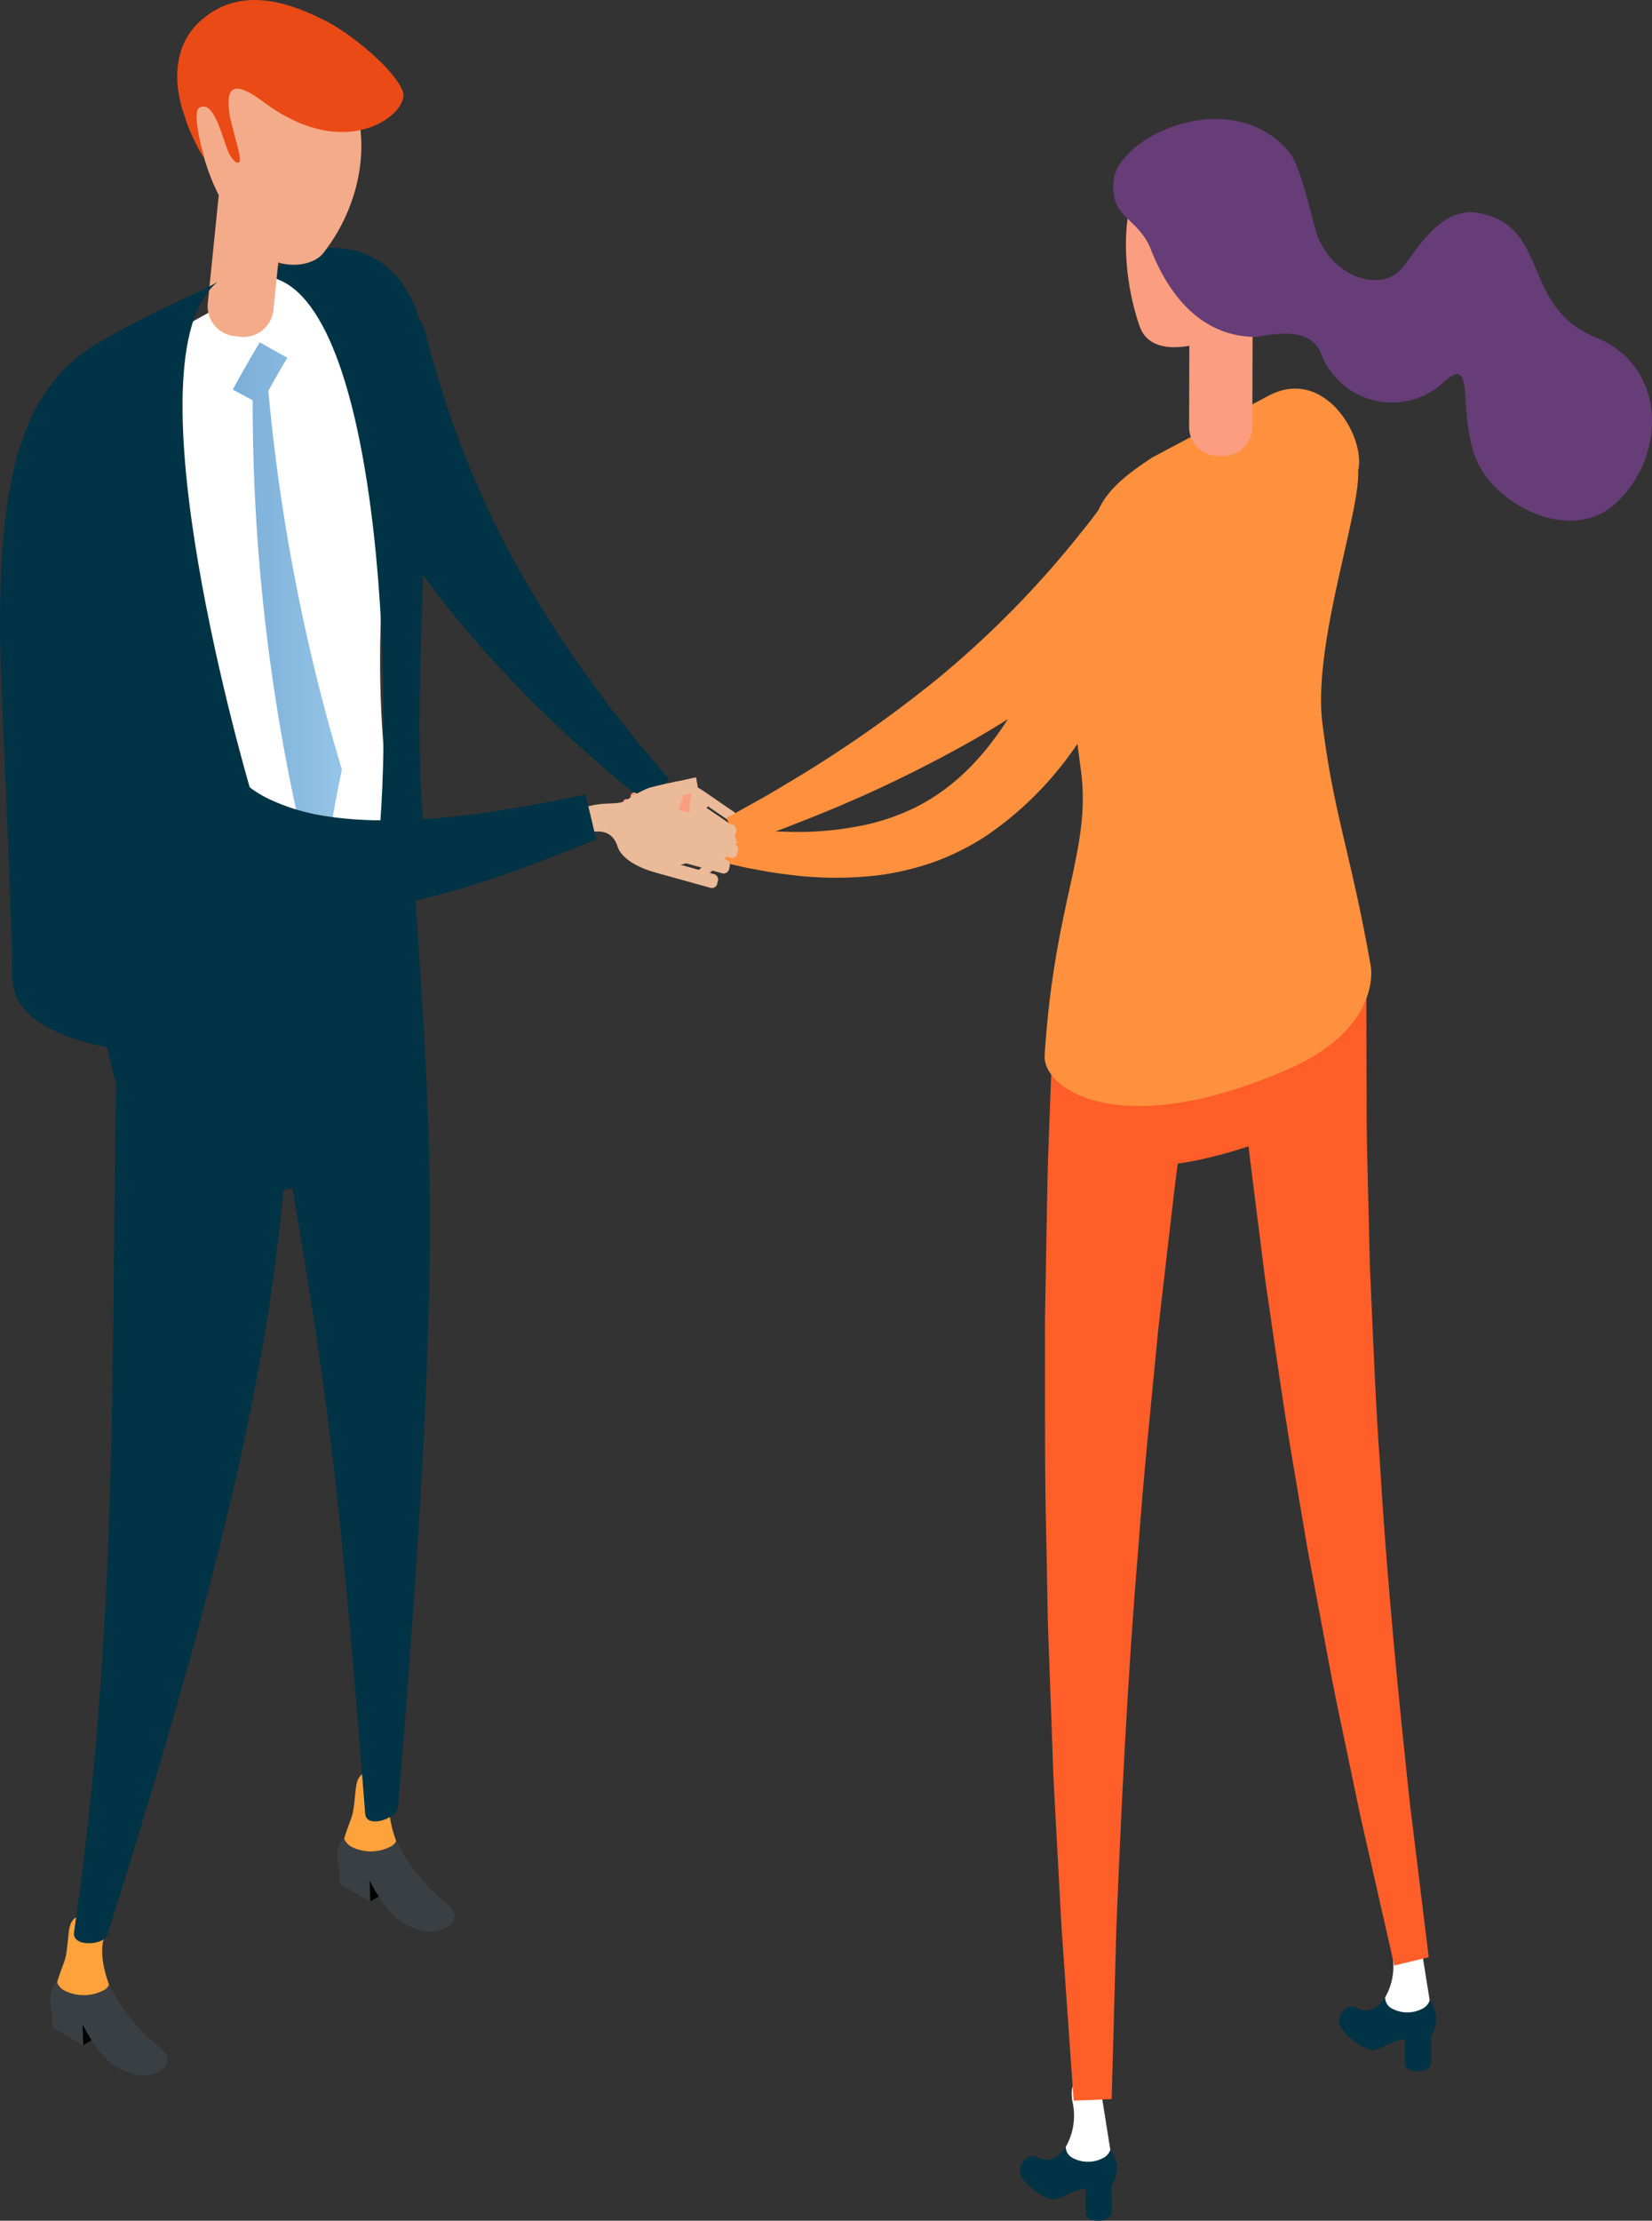
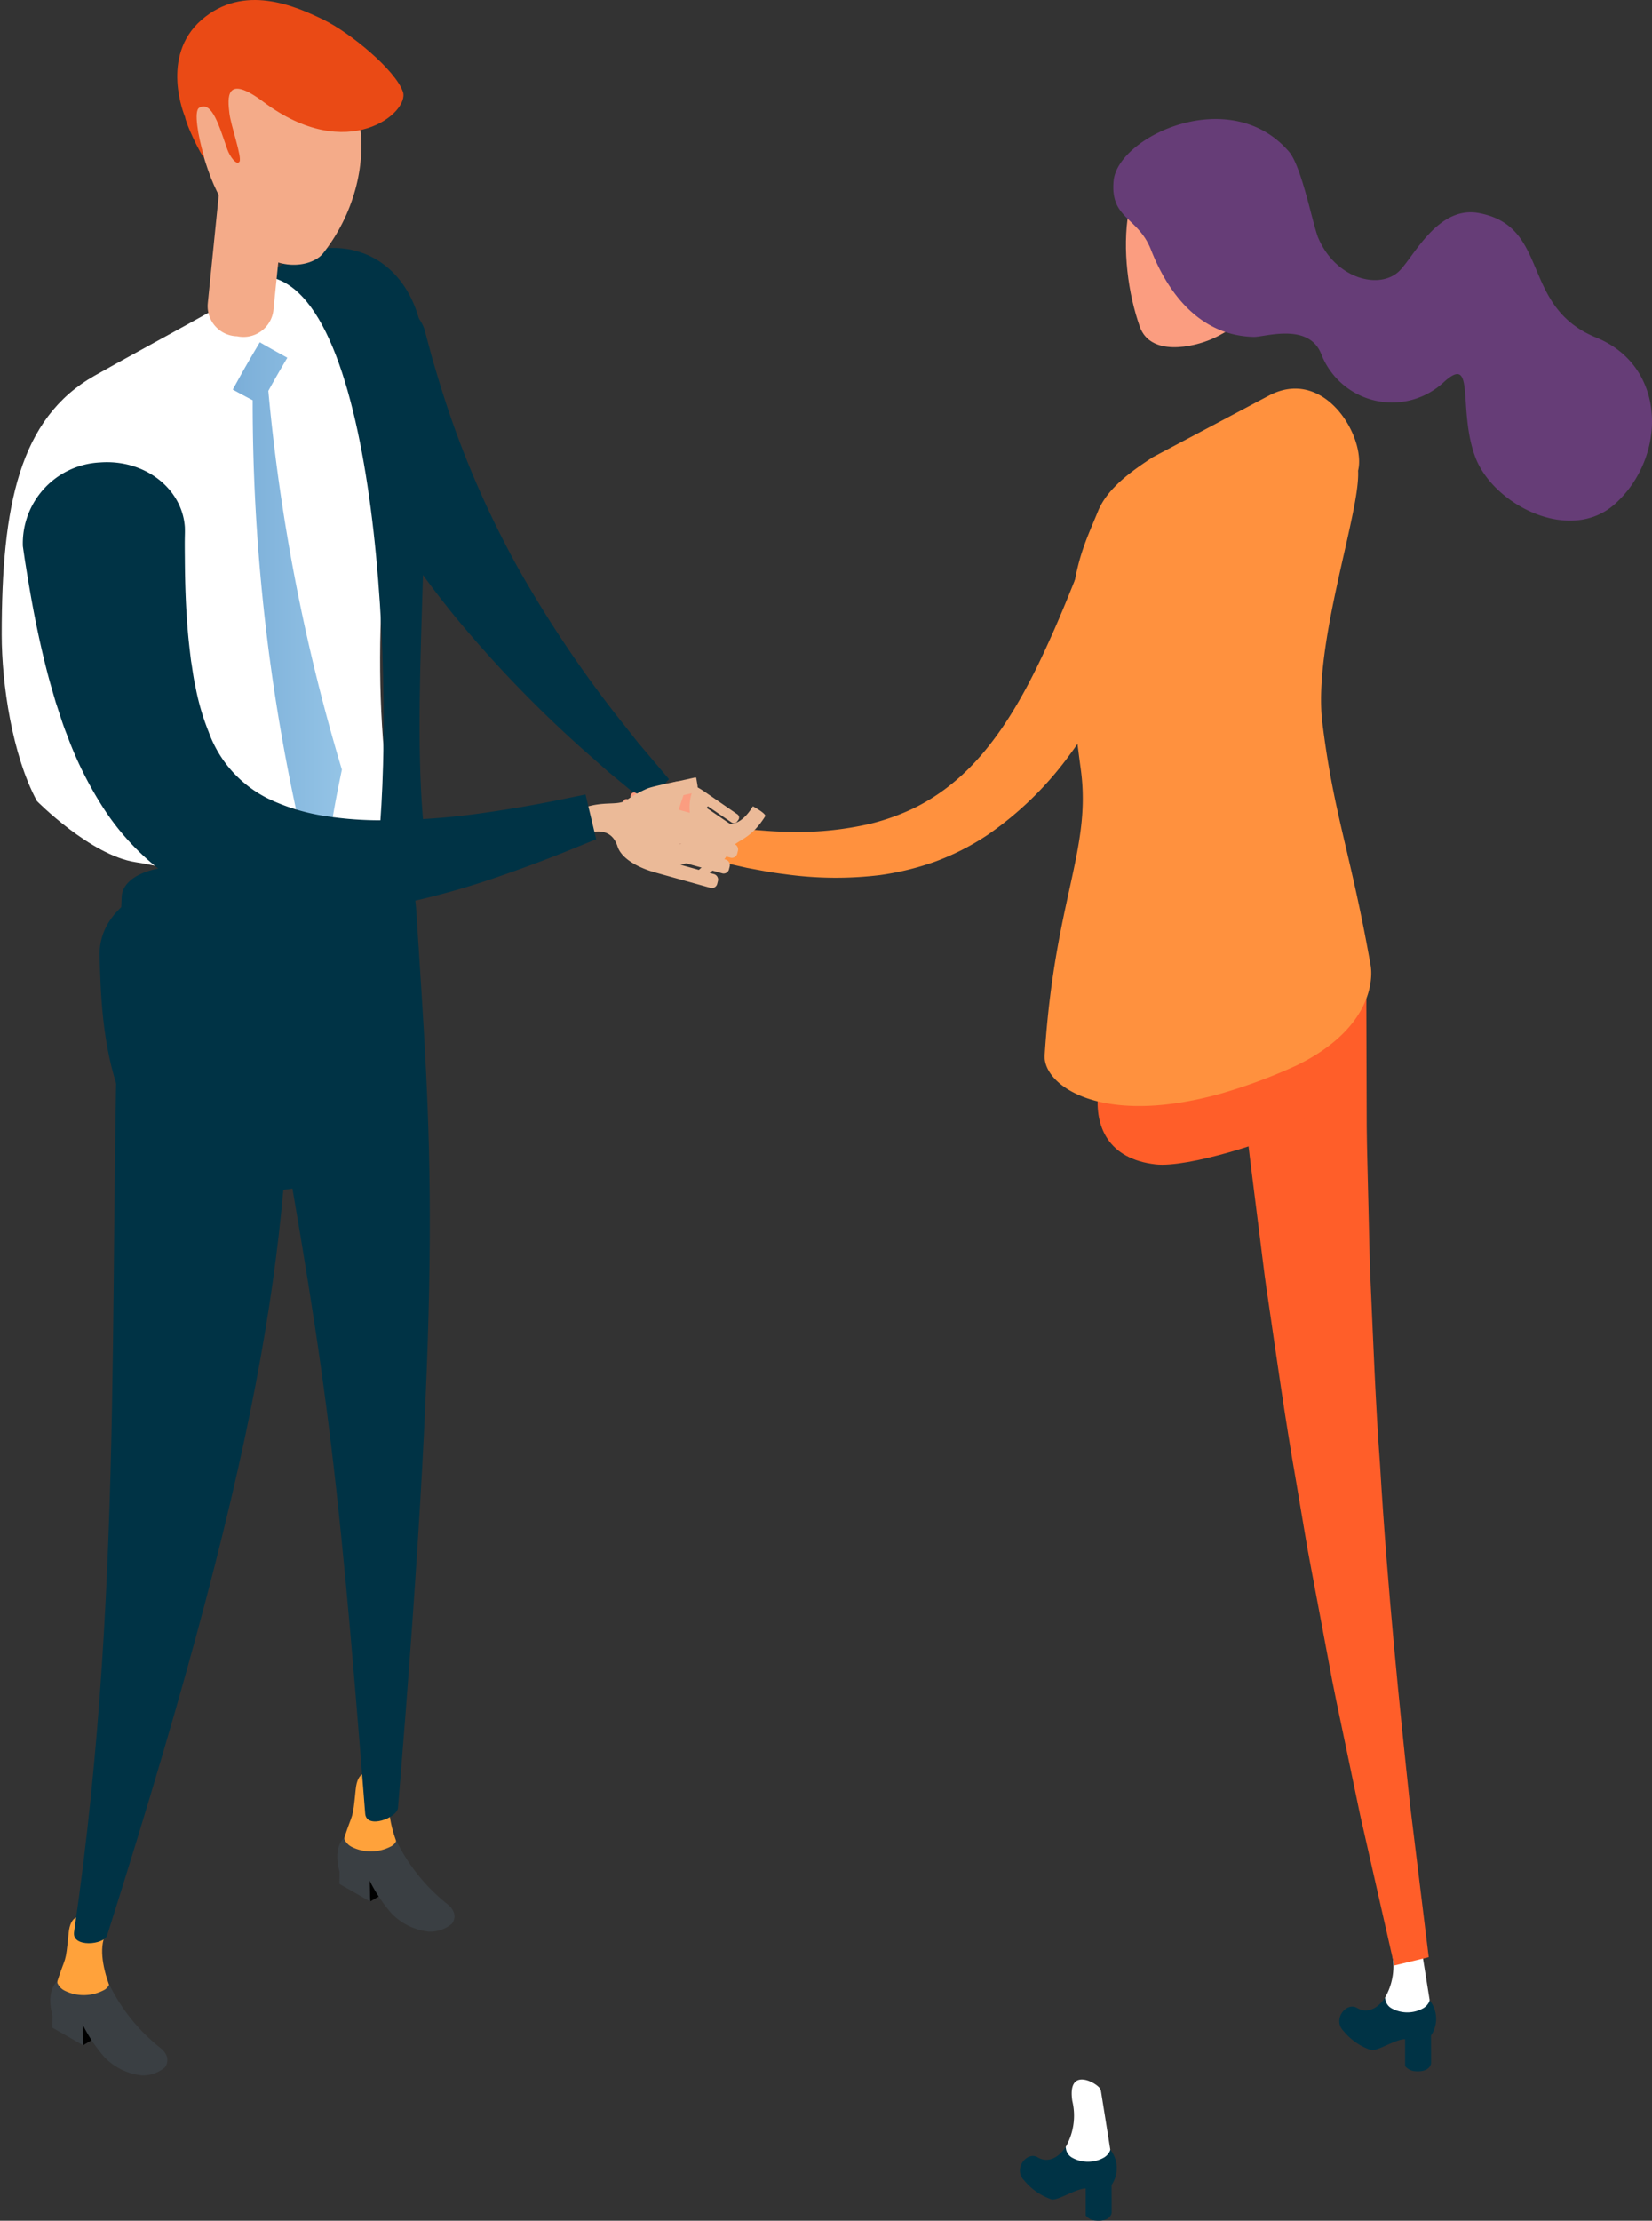
<svg xmlns="http://www.w3.org/2000/svg" width="127.759" height="171.689" viewBox="0 0 127.759 171.689">
  <rect x="0" y="0" width="127.759" height="171.689" fill="#333333" stroke="none" />
  <defs>
    <style>.a{fill:#ebba98;}.b{fill:#003345;}.c{fill:#ffa23b;}.d{fill:#3a3f43;}.e{fill:#fff;}.f{fill:#f4ab89;}.g{fill:#ea4a15;}.h{fill:url(#a);}.i{fill:#ff5e29;}.j{fill:#ff913e;}.k{fill:#fb9d80;}.l{fill:url(#b);}</style>
    <linearGradient id="a" y1="0.5" x2="1" y2="0.5" gradientUnits="objectBoundingBox">
      <stop offset="0" stop-color="#7baed8" />
      <stop offset="1" stop-color="#94c4e6" />
    </linearGradient>
    <linearGradient id="b" x1="14.223" y1="0.5" x2="15.223" y2="0.5" gradientUnits="objectBoundingBox">
      <stop offset="0" stop-color="#663d77" />
      <stop offset="1" stop-color="#af3f7a" />
    </linearGradient>
  </defs>
  <g transform="translate(-722.152 -1215.722)">
    <path class="a" d="M779.19,1278.685a.306.306,0,0,1,.055.431l-.074.1a.314.314,0,0,1-.427.1l-1.85-1.261-.093.131,2.2,1.5a.3.3,0,0,1,.056.43l-.073.106a.315.315,0,0,1-.429.1l-2.2-1.5-.1.139,2.389,1.63a.306.306,0,0,1,.055.43l-.074.105a.316.316,0,0,1-.428.1l-2.39-1.63-.123.176,2.093,1.427a.305.305,0,0,1,.055.429l-.074.1a.318.318,0,0,1-.428.1l-2.092-1.427v0l-.975-.665a1.631,1.631,0,0,0-.589-.256l.943,1.821a.351.351,0,0,1-.122.437l-.008.006-.363.22a.051.051,0,0,1-.072-.015l-.067-.129-.2-.375,0-.009-.089-.173h0s-.7-1.243-.871-1.688a6.6,6.6,0,0,1-.269-1.347c-.169-.8-1.182-1.082-1.561-3.349-.041-.244,1.25-.505,1.25-.505s.3,2.53,1.913,1.863c.967-.4,2.411.647,2.411.647l.027.015Z" />
    <path class="b" d="M746.22,1245.108c-.779-2.213.646-4.819,3.082-5.827s4.959-.133,5.671,1.888c0,0,.164.611.449,1.674.139.535.329,1.17.547,1.9s.477,1.546.769,2.433a73.985,73.985,0,0,0,5.492,12.485,91.979,91.979,0,0,0,7.65,11.432c.587.741,1.125,1.419,1.6,2.022l1.284,1.519,1.122,1.327-1.737,1.872-1.354-1.118-1.556-1.286-1.97-1.736a93.949,93.949,0,0,1-9.9-10.269,77.633,77.633,0,0,1-8.144-12.183c-.964-1.785-1.705-3.314-2.211-4.394-.251-.542-.45-.971-.586-1.266S746.226,1245.12,746.22,1245.108Z" />
  </g>
  <g transform="translate(-722.152 -1215.722)">
    <path d="M750.783,1362.726l1.62-.949v-1.067l-1.671.391Z" />
  </g>
  <path class="c" d="M752.427,1354.355c-.865,2.4,1.79,6.708,1.79,6.708-.086.208-6.231-.774-5.488-3.1s.675-1.329.934-3.913C749.945,1351.238,752.584,1353.925,752.427,1354.355Z" transform="translate(-722.152 -1215.722)" />
  <path class="d" d="M748.785,1357.775v.13a1.219,1.219,0,0,0,.565.6,3.311,3.311,0,0,0,2.987-.01.89.89,0,0,0,.468-.47,14.19,14.19,0,0,0,3.987,4.938c.835.7.422,1.376.291,1.5a2.65,2.65,0,0,1-1.744.6,4.685,4.685,0,0,1-2.926-1.434,11.97,11.97,0,0,1-1.681-2.523l.051,1.624-2.382-1.362.011-.935C748.317,1360.084,747.932,1358.6,748.785,1357.775Z" transform="translate(-722.152 -1215.722)" />
  <g transform="translate(-722.152 -1215.722)">
    <path d="M728.58,1373.84l1.619-.948v-1.069l-1.665.394Z" />
  </g>
  <path class="c" d="M730.226,1365.468c-.867,2.4,1.787,6.713,1.787,6.713-.087.207-6.228-.776-5.487-3.1s.676-1.328.934-3.91C727.739,1362.352,730.381,1365.038,730.226,1365.468Z" transform="translate(-722.152 -1215.722)" />
  <path class="d" d="M726.584,1368.889v.13a1.188,1.188,0,0,0,.561.6,3.307,3.307,0,0,0,2.988-.011.875.875,0,0,0,.465-.471,14.242,14.242,0,0,0,3.991,4.94c.834.7.419,1.378.29,1.5a2.655,2.655,0,0,1-1.744.6,4.688,4.688,0,0,1-2.924-1.433,11.677,11.677,0,0,1-1.677-2.523l.046,1.623-2.383-1.363.011-.933C726.115,1371.2,725.728,1369.716,726.584,1368.889Z" transform="translate(-722.152 -1215.722)" />
  <g transform="translate(-722.152 -1215.722)">
    <path class="e" d="M729.467,1244.767c-5.829,3.291-7.183,10.053-7.183,20.027,0,3.794.808,9.3,2.723,12.859,0,0,4.126,4.182,7.62,4.722,6.054.938,21.411,6.149,20.05-1.988-1.962-11.731-1.186-21.762.927-35.917,1.117-7.456-6.633-9.653-9.4-7.966C740.309,1238.871,733.44,1242.526,729.467,1244.767Z" />
  </g>
  <path class="b" d="M751.323,1281.9c.273.038,1.873,2.074,2.181,2.115.89.129.612-1.728,1.782-1.517-1.607-9.679.175-23.847-.281-38.987-.248-8.266-6.63-9.992-10.467-7.681-.622.373-1.3.808-2.032,1.247C751.5,1237.619,752.753,1269.492,751.323,1281.9Z" transform="translate(-722.152 -1215.722)" />
  <g transform="translate(-722.152 -1215.722)">
    <path class="f" d="M747.131,1235.316c-.858,1.088-3.967,1.608-5.873-1.147-1.99-2.88-2.882-3.787-4.1-9.29-.573-2.6,1.372-4.606,7.8-4.618C750.651,1220.249,751.963,1229.2,747.131,1235.316Z" />
    <path class="f" d="M743.289,1239.773a2.333,2.333,0,0,1-2.8,1.948h0a2.329,2.329,0,0,1-2.269-2.546l1.449-14.283a2.539,2.539,0,0,1,2.832-2.2h0a2.535,2.535,0,0,1,2.242,2.8Z" />
    <path class="g" d="M736.453,1224.739s-1.979-4.647,1.289-7.483,7.247-1.071,9.445,0c2.07,1.011,5.548,3.883,6.127,5.566.541,1.576-4.259,5.673-10.794.774-2.985-2.241-2.757-.24-2.629.867.1.933,1,3.442.779,3.762s-.745-.409-.933-.938c-.587-1.643-1.167-3.84-2.186-3.226-.421.253-.077,2.2.352,3.665C738.161,1228.6,736.654,1225.721,736.453,1224.739Z" />
  </g>
  <g transform="translate(-722.152 -1215.722)">
    <path class="h" d="M742.244,1242.186c.847.487,1.274.722,2.13,1.194-.6,1.014-.9,1.527-1.47,2.563a148.879,148.879,0,0,0,5.689,29.282c-.389,1.865-.566,2.806-.885,4.707-1.043-.526-1.563-.8-2.6-1.348a149.236,149.236,0,0,1-3.415-31.917c-.617-.326-.925-.489-1.539-.826C740.967,1244.36,741.386,1243.625,742.244,1242.186Z" />
  </g>
  <g transform="translate(-722.152 -1215.722)">
    <path class="e" d="M831.953,1365.743a.357.357,0,0,1,.019-.045l.765,4.794a1.175,1.175,0,0,1-.477.553,2.565,2.565,0,0,1-2.542,0c-.562-.34-.423-.6-.495-.813a4.863,4.863,0,0,0,.554-3.632C829.342,1363.708,832.017,1365.4,831.953,1365.743Z" />
    <path class="b" d="M827.1,1370.959c.828.494,1.67-.018,2.176-.812a.956.956,0,0,0,.467.826,2.515,2.515,0,0,0,2.492,0,1.143,1.143,0,0,0,.466-.541v-.078a2.293,2.293,0,0,1,.118,2.739l.006,2.146s-.06.756-1.342.6a1.105,1.105,0,0,1-.666-.382v-2.085c-.769,0-2.215,1-2.674.827a4.65,4.65,0,0,1-2.088-1.456C825.167,1371.851,826.272,1370.465,827.1,1370.959Z" />
  </g>
  <g transform="translate(-722.152 -1215.722)">
    <path class="e" d="M807.255,1377.291c.006-.014.014-.029.019-.044l.764,4.793a1.166,1.166,0,0,1-.475.554,2.566,2.566,0,0,1-2.543,0c-.562-.34-.422-.6-.494-.813a4.867,4.867,0,0,0,.554-3.631C804.643,1375.256,807.319,1376.949,807.255,1377.291Z" />
    <path class="b" d="M802.4,1382.506c.83.494,1.669-.017,2.176-.812a.962.962,0,0,0,.468.828,2.515,2.515,0,0,0,2.492,0,1.156,1.156,0,0,0,.467-.54v-.081a2.29,2.29,0,0,1,.115,2.74l.006,2.146s-.058.756-1.341.6a1.109,1.109,0,0,1-.666-.383v-2.087c-.769,0-2.214,1-2.673.831a4.656,4.656,0,0,1-2.089-1.458C800.47,1383.4,801.572,1382.013,802.4,1382.506Z" />
  </g>
  <g transform="translate(-722.152 -1215.722)">
-     <path class="i" d="M803.767,1291.682c.487-4.668,3.387-8.072,6.478-7.6s5.212,4.522,4.739,9.054c0,0-.05.331-.147.943s-.248,1.513-.395,2.662c-.311,2.3-.753,5.579-1.285,9.517-.257,1.972-.484,4.115-.754,6.379q-.2,1.7-.405,3.487c-.139,1.19-.284,2.406-.393,3.646-.477,4.959-1.037,10.25-1.414,15.564-.893,10.617-1.372,21.288-1.7,29.3-.221,8.025-.368,13.373-.368,13.373l-2.939.119s-.374-5.347-.937-13.371c-.109-2.01-.227-4.188-.35-6.493s-.278-4.738-.35-7.258c-.092-2.522-.187-5.127-.285-7.776-.022-.661-.047-1.328-.07-1.995s-.025-1.337-.037-2.009q-.039-2.013-.076-4.038c-.142-5.4-.106-10.8-.111-15.875-.01-1.269.01-2.517.036-3.74s.045-2.416.065-3.583c.046-2.33.071-4.538.131-6.577.152-4.078.278-7.485.368-9.887.036-1.2.108-2.149.141-2.8S803.766,1291.7,803.767,1291.682Z" />
    <path class="i" d="M817.433,1291.448c-.138-4.219,2.089-7.7,4.972-7.767s5.327,3.174,5.459,7.252c0,0-.005.3-.015.858s-.039,1.376-.027,2.414c.006,2.082.015,5.052.026,8.615.016,1.786.082,3.715.125,5.759q.037,1.535.075,3.147c.023,1.074.049,2.172.107,3.286.2,4.459.374,9.228.726,13.983.565,9.53,1.543,19.035,2.308,26.171.874,7.122,1.454,11.87,1.454,11.87l-2.663.642s-1.056-4.655-2.643-11.644c-.367-1.757-.764-3.661-1.185-5.676s-.883-4.139-1.28-6.355c-.415-2.213-.846-4.5-1.284-6.826q-.164-.875-.327-1.753-.148-.882-.3-1.77l-.6-3.559c-.835-4.75-1.5-9.538-2.158-14.034-.174-1.122-.317-2.229-.448-3.316s-.269-2.149-.4-3.185c-.254-2.071-.515-4.032-.72-5.848-.377-3.64-.691-6.682-.915-8.825-.119-1.07-.171-1.922-.223-2.508S817.434,1291.47,817.433,1291.448Z" />
    <path class="i" d="M810.7,1293.907c2.977-1.593,8.593-3.219,11.621-2.1,2.861,1.058,5.1,7.722-.461,11.281-1.218.782-7.823,2.947-10.349,2.655C804.217,1304.9,807.256,1295.747,810.7,1293.907Z" />
    <path class="j" d="M805.734,1275.184c-1.882-13.72-.115-16.36,1.334-19.939.737-1.822,2.687-3.162,4.241-4.18l9.072-4.811c4.3-2.149,7.427,3.354,6.8,5.855.192,3.214-3.517,13.418-2.762,19.495.887,7.145,2.159,9.89,3.731,18.743.19,1.079.1,4.926-5.775,7.765a42.053,42.053,0,0,1-5.742,2.137c-9.406,2.647-13.839-.669-13.691-2.95C803.708,1285.278,806.588,1281.408,805.734,1275.184Z" />
-     <path class="k" d="M814.113,1248.786a2.233,2.233,0,0,0,2.438,2.172h0A2.232,2.232,0,0,0,819,1248.8l.044-13.858a2.431,2.431,0,0,0-2.439-2.419h0a2.429,2.429,0,0,0-2.453,2.4Z" />
    <path class="k" d="M810.3,1240.981c.819,2.305,4.1,1.612,5.643.921,2.361-1.07,4.692-3.209,5.155-9.129.218-2.808-.612-6.423-6.753-5.994C808.427,1227.193,808.5,1235.919,810.3,1240.981Z" />
    <path class="k" d="M770.327,1279.469a.235.235,0,0,1-.113-.316l.042-.083a.241.241,0,0,1,.323-.1l1.679.813.053-.1-2-.97a.231.231,0,0,1-.114-.316l.041-.082a.247.247,0,0,1,.326-.1l2,.971.057-.11-2.17-1.053a.235.235,0,0,1-.113-.315l.043-.083a.245.245,0,0,1,.325-.1l2.169,1.051.07-.14-1.9-.92a.234.234,0,0,1-.113-.314l.041-.083a.247.247,0,0,1,.325-.1l1.9.92v0s1.273.569,1.367.585c0,0,.27-.8.513-1.538a.433.433,0,0,1,.674-.243,3.741,3.741,0,0,0-.065,2.634c.149.519.194.387,1.752,1.18.177.09-.3.905-.3.905a7.5,7.5,0,0,0-2.406-.5,6.631,6.631,0,0,1-1.953-.444Z" />
    <path class="j" d="M809.854,1256.251l1.539.818a3.094,3.094,0,0,1,1.04,4s-.325.645-.9,1.774-1.407,2.753-2.486,4.688a59.054,59.054,0,0,1-4.117,6.474,26.244,26.244,0,0,1-6.436,6.287,19.427,19.427,0,0,1-4.075,2.06,21.517,21.517,0,0,1-4.2,1.021,28.348,28.348,0,0,1-7.406-.074c-1.065-.126-2.02-.324-2.871-.478-.844-.189-1.575-.353-2.176-.5l-1.872-.5.45-2.5,1.826.291c.58.081,1.286.16,2.092.253.806.059,1.716.149,2.7.16a24.89,24.89,0,0,0,6.522-.624,17.565,17.565,0,0,0,3.346-1.2,15.5,15.5,0,0,0,3.042-1.97c3.793-3.107,6.158-8.094,7.83-11.871.831-1.9,1.481-3.553,1.938-4.7l.713-1.827A2.6,2.6,0,0,1,809.854,1256.251Z" />
    <path class="l" d="M808.274,1229.7c.324-3.431,9.036-7.528,13.572-2.239.976,1.138,1.848,5.707,2.258,6.661,1.378,3.21,4.8,4.029,6.291,2.524,1.137-1.152,2.976-5.041,6.123-4.453,5.562,1.035,3.17,7.22,9.076,9.627,5.5,2.241,5.465,9.218,1.479,12.84-3.485,3.168-9.451.078-10.828-3.6s.042-8.017-2.4-5.826a5.877,5.877,0,0,1-9.528-2.176c-.995-2.414-4.364-1.27-5.2-1.288-4.243-.1-6.674-3.478-7.952-6.738C810.161,1232.461,808,1232.673,808.274,1229.7Z" />
    <path class="a" d="M772.6,1279.831a.287.287,0,0,0-.2.352l.03.11a.285.285,0,0,0,.349.2l2.112-.568.037.138-2.514.677a.284.284,0,0,0-.2.351l.029.11a.287.287,0,0,0,.351.2l2.513-.677.04.146-2.727.735a.288.288,0,0,0-.2.352l.03.11a.288.288,0,0,0,.351.2l2.727-.733.05.184-2.389.642a.287.287,0,0,0-.2.351l.03.11a.29.29,0,0,0,.35.2l2.388-.643v0l1.113-.3a1.727,1.727,0,0,1,.621-.057l-1.491,1.295a.3.3,0,0,0-.044.406l.005.008.25.288a.051.051,0,0,0,.07.007l.107-.092.308-.267.006-.006.141-.124h0s1.065-.868,1.379-1.2a6.292,6.292,0,0,0,.716-1.075c.433-.633,1.446-.6,2.586-2.429.123-.2-.95-.774-.95-.774s-1.162,2.076-2.38,1.064c-.731-.607-2.4-.11-2.4-.11a.1.1,0,0,0-.029.005Z" />
-     <path class="j" d="M814.135,1260.241a4.079,4.079,0,0,0-.73-5.82,4.189,4.189,0,0,0-5.777.053l-.993,1.305c-.314.419-.708.907-1.161,1.47s-.974,1.189-1.549,1.865a75.194,75.194,0,0,1-9.343,9.144,96.719,96.719,0,0,1-10.918,7.652l-2.155,1.285-1.692.944-1.478.824.908,2.075,1.614-.582,1.855-.67,2.386-.94a100.794,100.794,0,0,0,12.538-6.042,81.605,81.605,0,0,0,11.626-8.158c1.5-1.258,2.7-2.359,3.54-3.142l.973-.919C814.009,1260.371,814.125,1260.249,814.135,1260.241Z" />
  </g>
  <g transform="translate(-722.152 -1215.722)">
    <path class="b" d="M744.755,1292.787c-.293,18.194-1.478,32.082-14.317,72.559-.237.748-2.734.964-2.558-.248,4.145-28.46,2.44-52.405,3.684-80.055C731.73,1281.371,744.945,1280.892,744.755,1292.787Z" />
  </g>
  <g transform="translate(-722.152 -1215.722)">
    <path class="b" d="M754.337,1286.02c1.144,18.075,2.127,26.754-1.406,69.468-.066.789-2.44,1.672-2.536.448-2.25-28.718-3.083-34.393-7.97-61.546C741.777,1290.785,753.755,1276.813,754.337,1286.02Z" />
  </g>
  <g transform="translate(-722.152 -1215.722)">
    <path class="b" d="M741.334,1307.787c-11.237-.577-11.32-13.207-11.481-18.1-.313-9.5,25.59-9.026,24.64.05C754.355,1291.063,756.218,1308.551,741.334,1307.787Z" />
  </g>
-   <path class="b" d="M741.467,1276.6s-9.807-33.261-2.482-39.081c-1.678.992-4.422,1.919-9.236,4.716-6.181,3.593-7.6,11.04-7.6,21.99,0,4.167.941,21.183.941,26.991s12.04,6.047,13.053,6.057C748.243,1295.967,741.467,1277.836,741.467,1276.6Z" transform="translate(-722.152 -1215.722)" />
  <path class="a" d="M777.112,1284.366a.427.427,0,0,0,.511-.334l.045-.176a.448.448,0,0,0-.282-.553l-3.041-.846.055-.219,3.621,1.005a.424.424,0,0,0,.511-.333l.045-.175a.45.45,0,0,0-.285-.555l-3.619-1.005.058-.234,3.928,1.09a.428.428,0,0,0,.51-.334l.045-.175a.449.449,0,0,0-.284-.554L775,1279.876l.076-.294,3.44.956a.426.426,0,0,0,.509-.331l.044-.177a.453.453,0,0,0-.282-.555l-3.44-.956,0,0s-.835-.23-1.6-.445a2.3,2.3,0,0,1-.812-.4l2.81-.645a.493.493,0,0,0,.355-.531v-.014l-.1-.593a.071.071,0,0,0-.082-.064l-.2.046-.58.131-.013,0-.266.062v0s-1.965.382-2.6.6a9.1,9.1,0,0,0-1.685.939c-1.005.545-2.239-.287-5.009,1.374-.3.179.6,1.811.6,1.811s2.981-1.986,3.741.363c.457,1.409,2.9,2.012,2.9,2.012a.252.252,0,0,0,.041.015Z" transform="translate(-722.152 -1215.722)" />
  <path class="b" d="M736.447,1256.465c-.208-2.969-3.1-5.259-6.573-4.992a6.267,6.267,0,0,0-5.955,6.48s.036.242.1.692.172,1.112.313,1.959c.284,1.688.709,4.119,1.476,7.094.19.742.425,1.526.656,2.327.281.816.513,1.64.867,2.508a28.628,28.628,0,0,0,2.619,5.348,19.327,19.327,0,0,0,4.381,4.939,16.212,16.212,0,0,0,5.813,2.9,25.832,25.832,0,0,0,11.162.238,61.21,61.21,0,0,0,8.806-2.263c2.491-.842,4.523-1.622,5.934-2.192l2.212-.9-.824-3.457-2.243.46c-1.426.288-3.467.661-5.9,1a54.636,54.636,0,0,1-8.18.53,27.658,27.658,0,0,1-4.338-.413,15.7,15.7,0,0,1-3.887-1.26,9.24,9.24,0,0,1-4.6-5.161,18.672,18.672,0,0,1-1.037-3.595c-.141-.6-.215-1.268-.319-1.87-.079-.629-.15-1.244-.21-1.84-.225-2.407-.262-4.555-.272-6.076-.007-.761-.012-1.36,0-1.786S736.447,1256.481,736.447,1256.465Z" transform="translate(-722.152 -1215.722)" />
</svg>